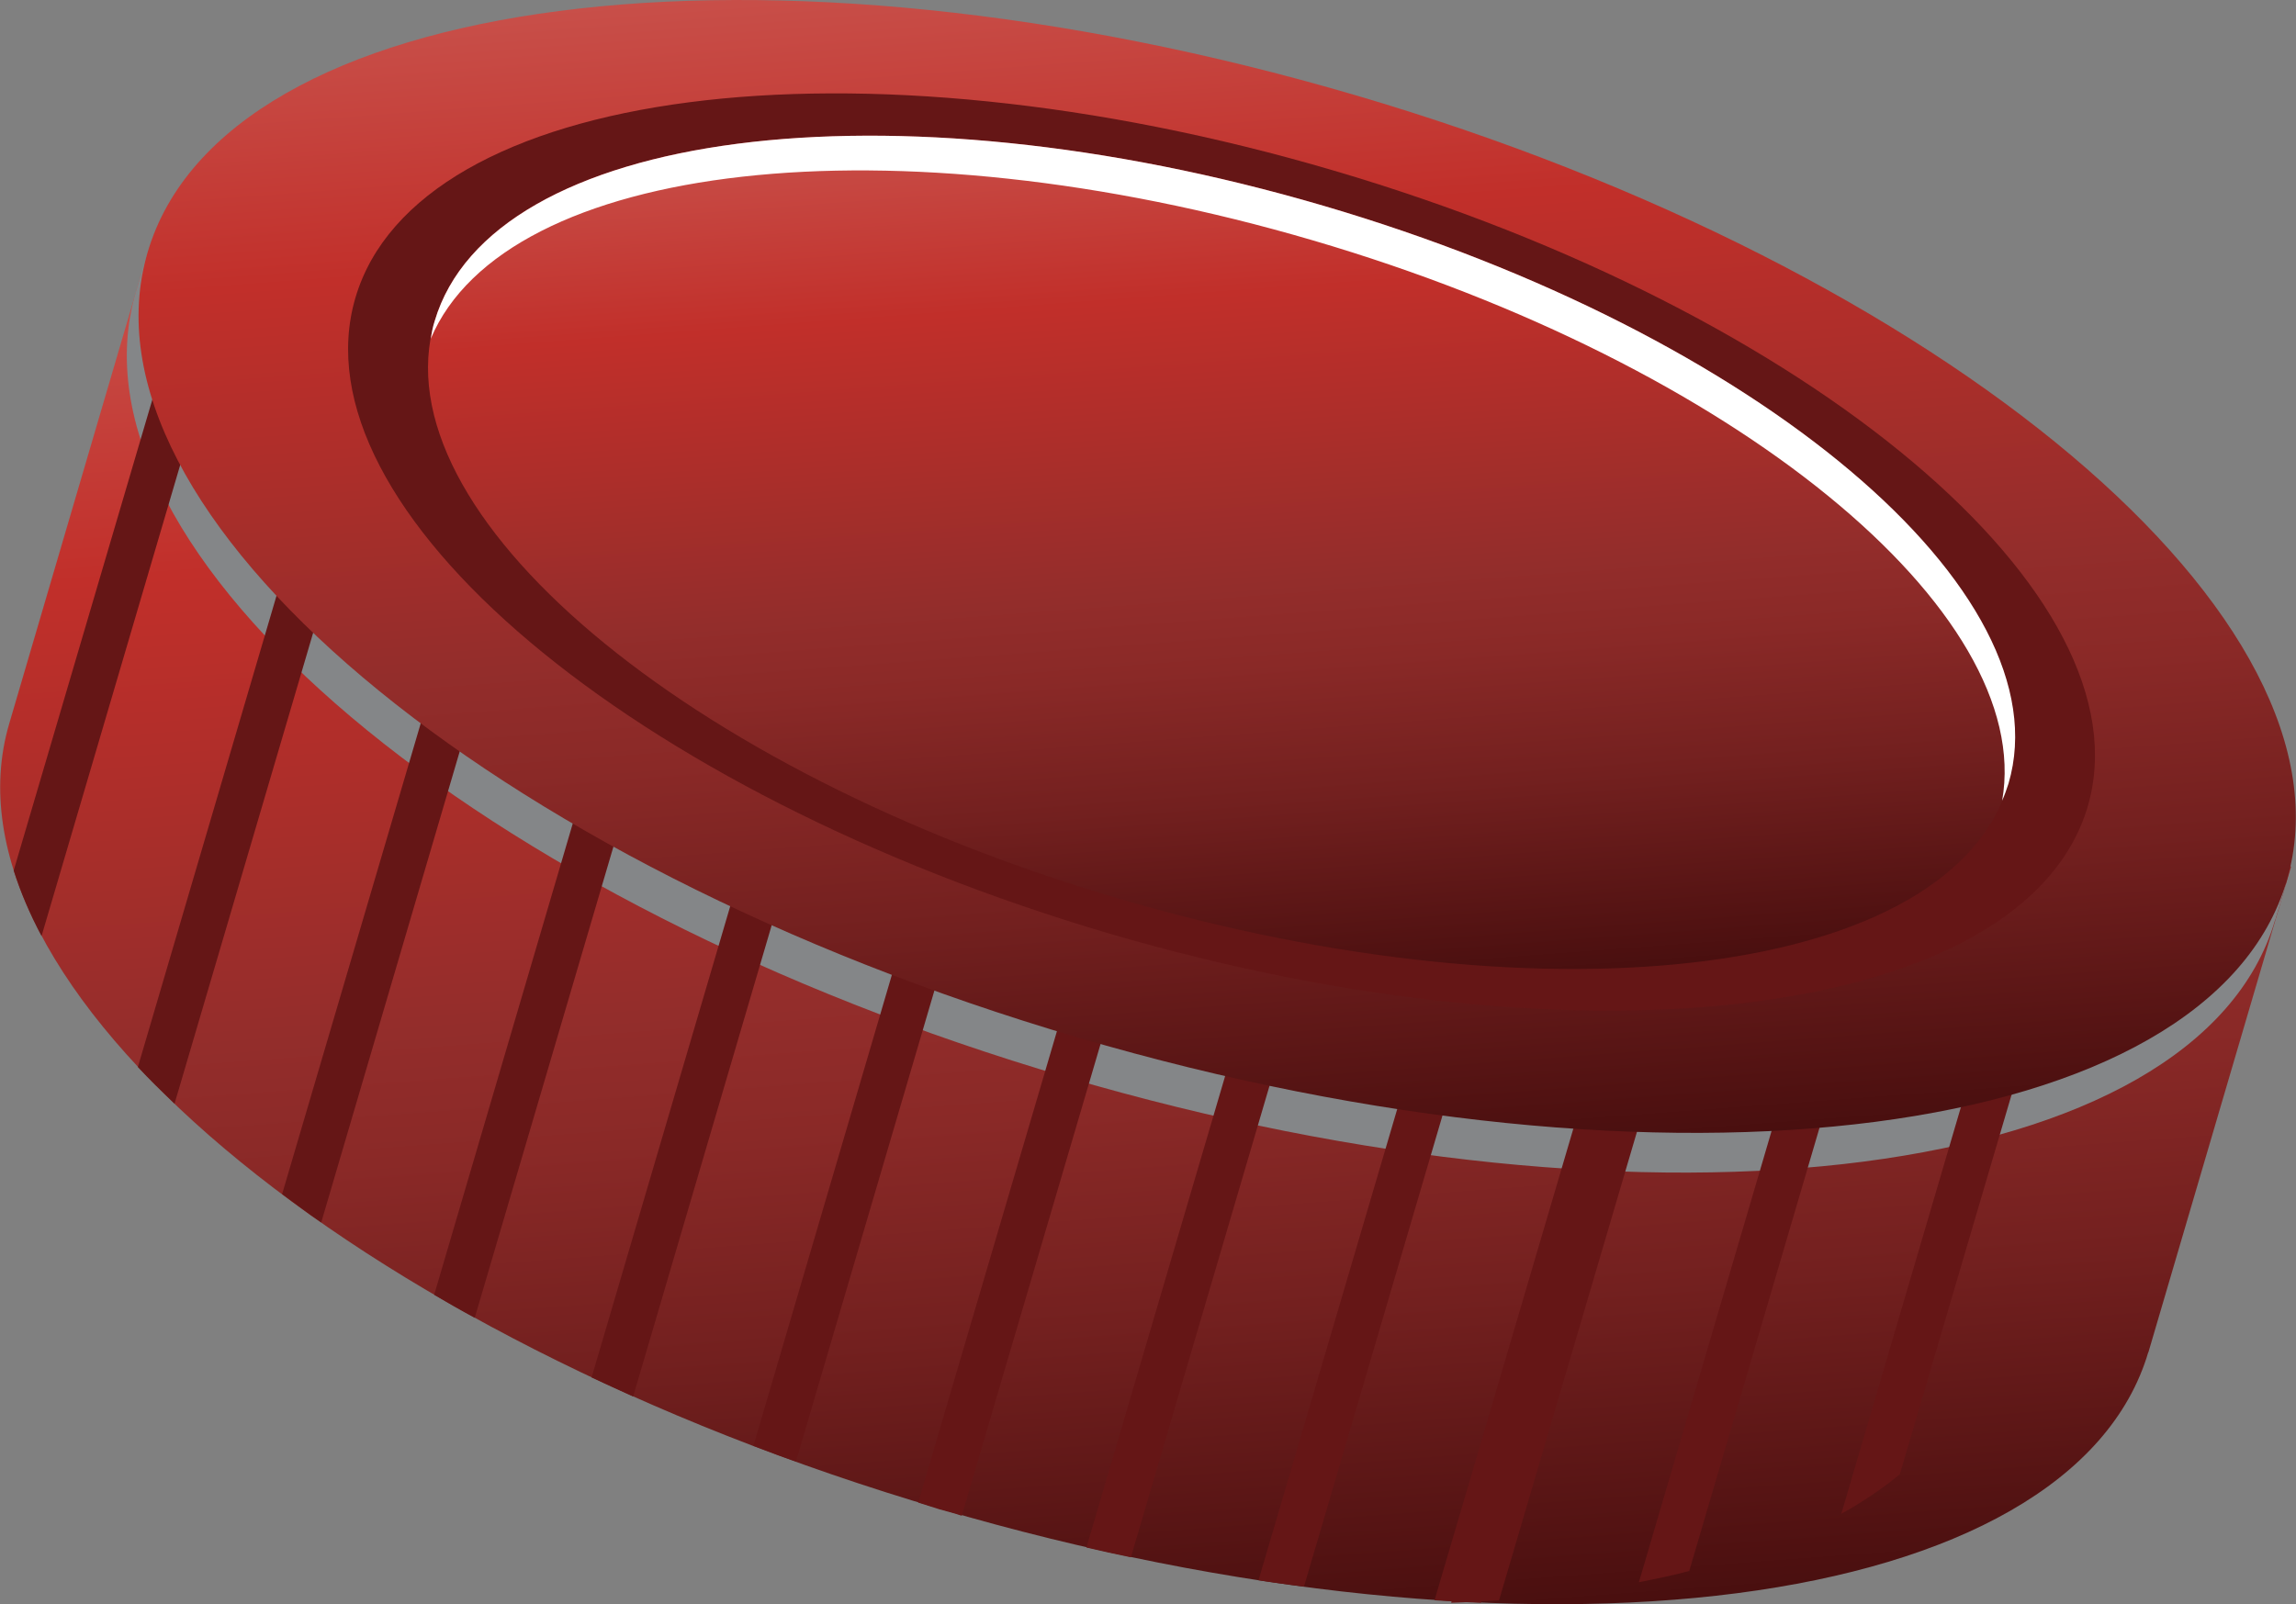
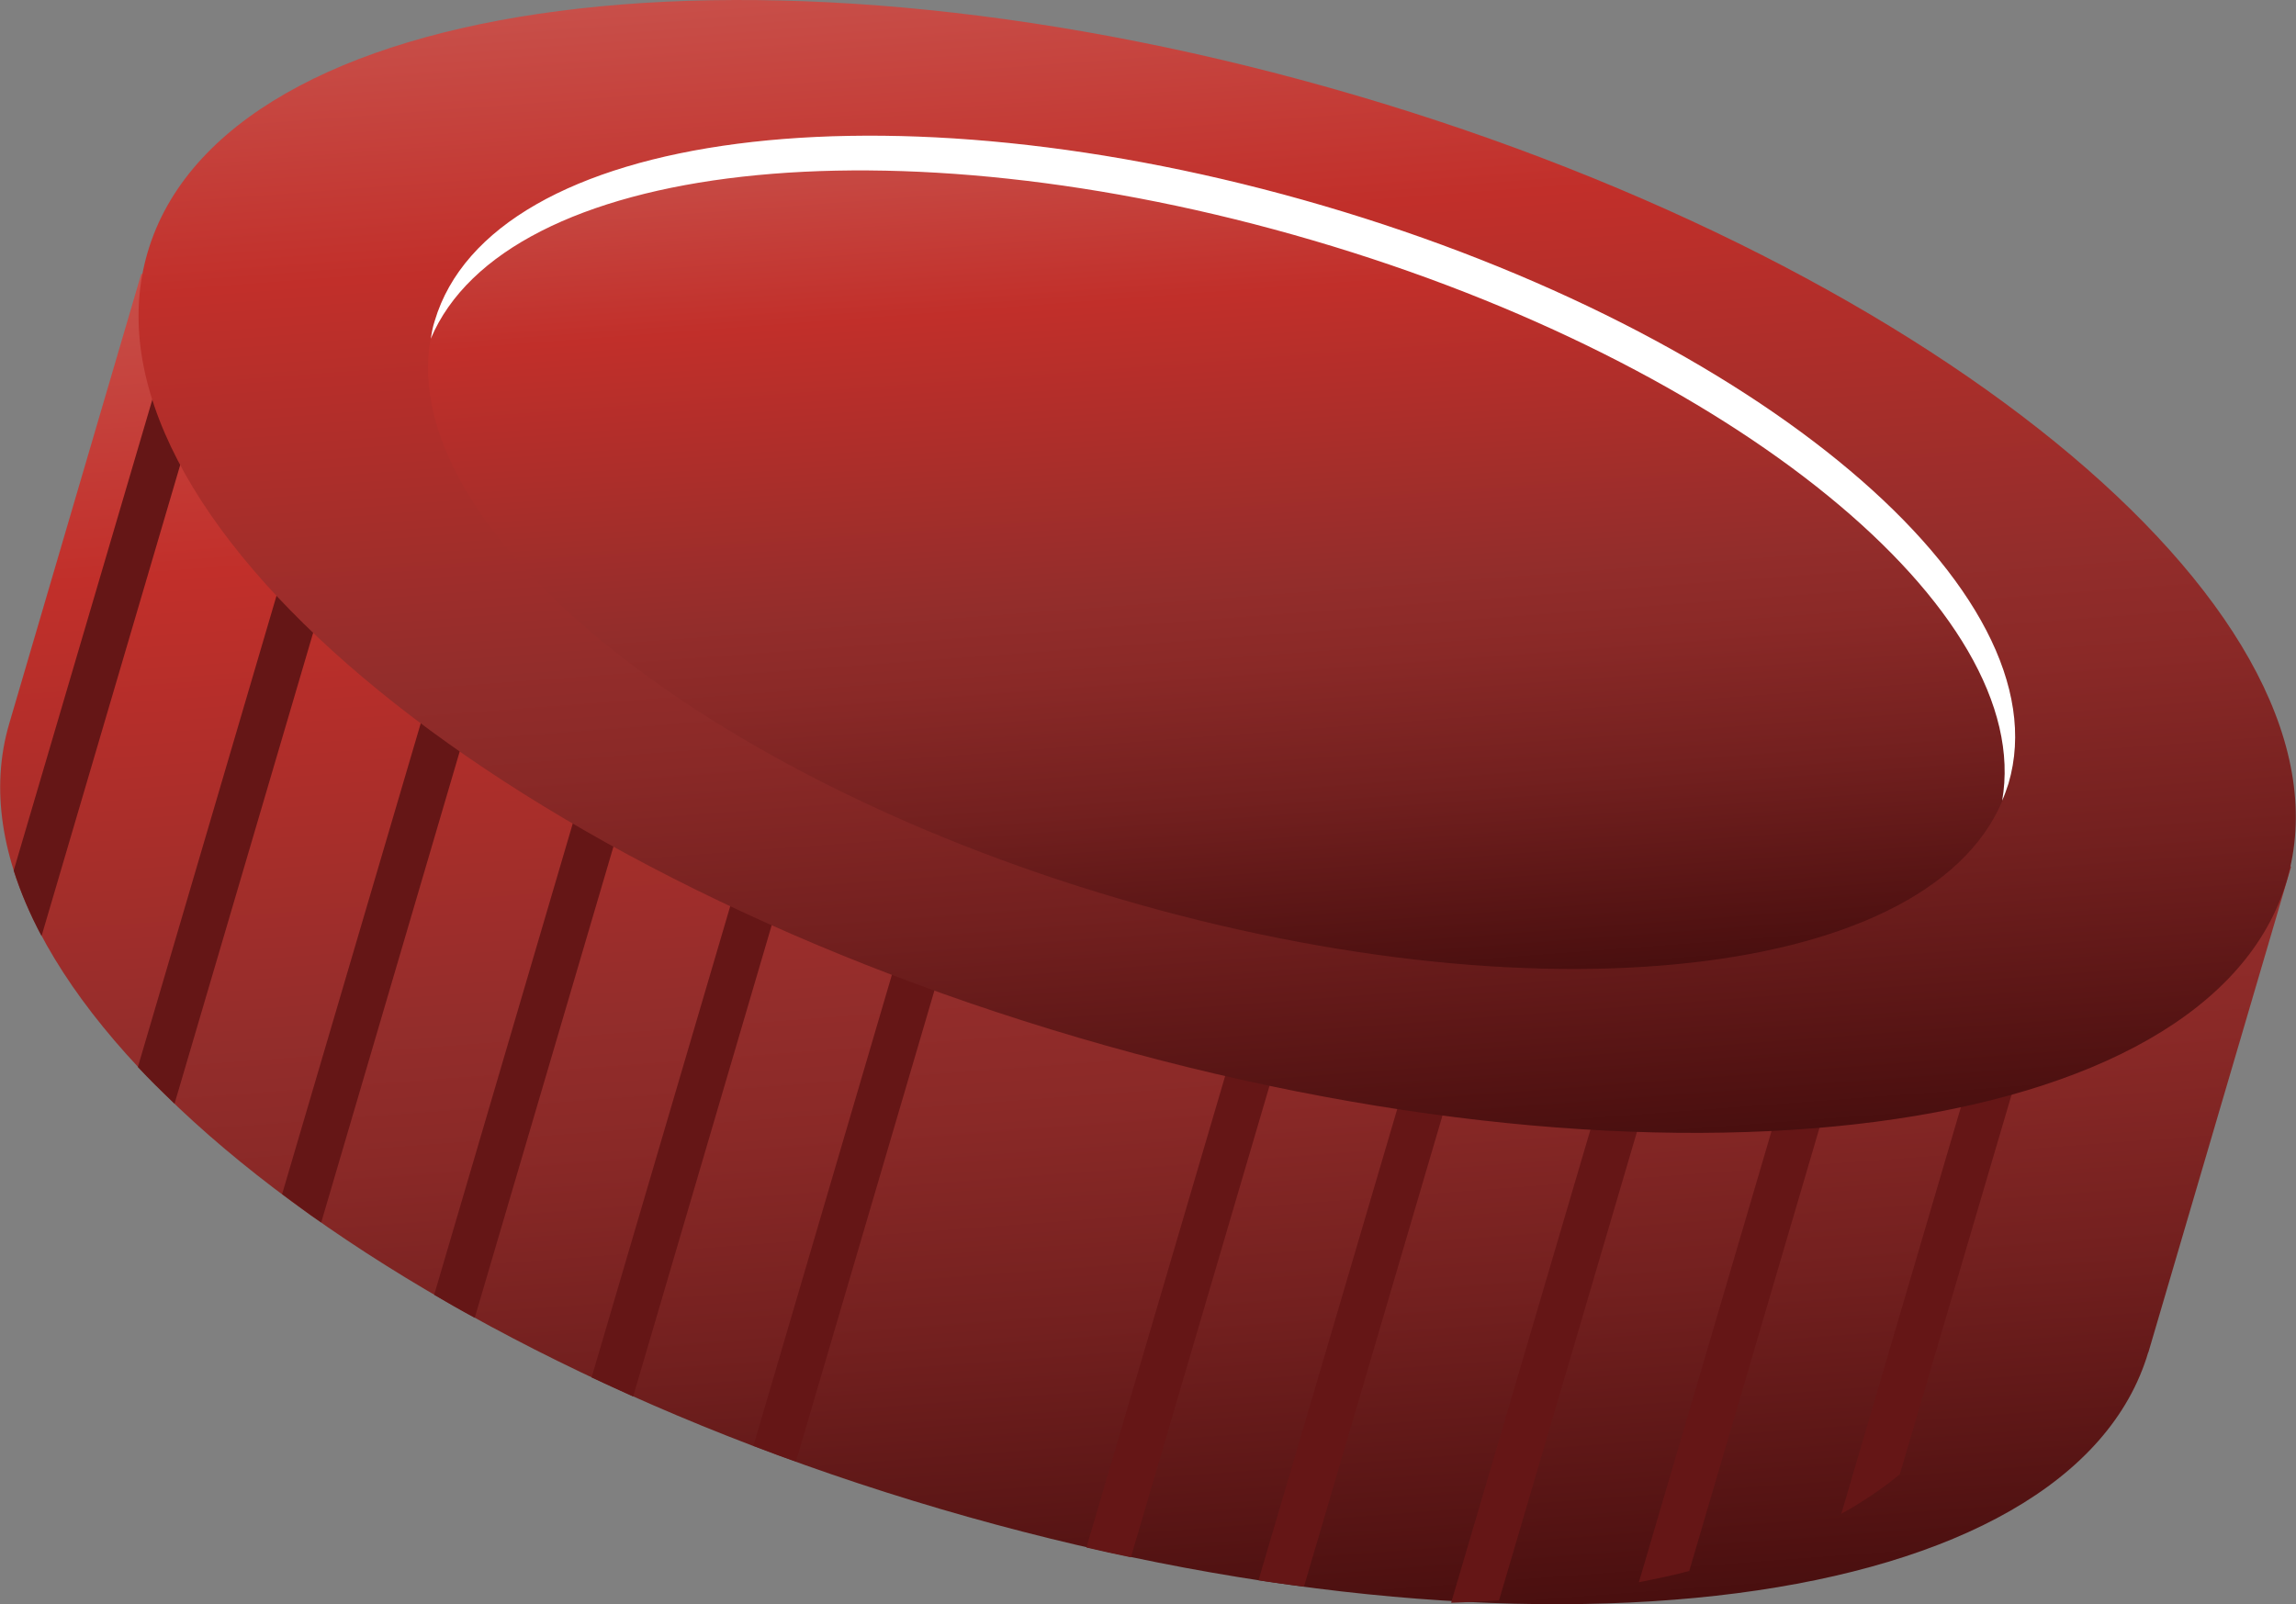
<svg xmlns="http://www.w3.org/2000/svg" xmlns:xlink="http://www.w3.org/1999/xlink" viewBox="0 0 46.96 32.82">
  <rect x="0" y="0" width="46.96" height="32.82" fill="#808080" stroke="none" />
  <defs>
    <linearGradient id="uuid-e2c8ad30-8c32-40c2-a48c-fb7a81886a85" x1="7125.97" y1="-2388.41" x2="7155.36" y2="-2388.41" gradientTransform="translate(-2890.07 -6924.14) rotate(85.73)" gradientUnits="userSpaceOnUse">
      <stop offset="0" stop-color="#c84f49" />
      <stop offset=".21" stop-color="#c12f2a" />
      <stop offset=".36" stop-color="#ad2e2a" />
      <stop offset=".54" stop-color="#932d2b" />
      <stop offset=".63" stop-color="#8a2927" />
      <stop offset=".78" stop-color="#73201f" />
      <stop offset=".97" stop-color="#4f1111" />
      <stop offset="1" stop-color="#490f0f" />
    </linearGradient>
    <linearGradient id="uuid-0241b8da-29ba-43f1-ad65-269a5a82d171" x1="7121.2" y1="-2390.27" x2="7145.95" y2="-2390.27" xlink:href="#uuid-e2c8ad30-8c32-40c2-a48c-fb7a81886a85" />
    <linearGradient id="uuid-51d49140-4954-4a79-aec0-256ba0a92200" x1="7124.19" y1="-2390.38" x2="7142.39" y2="-2390.38" xlink:href="#uuid-e2c8ad30-8c32-40c2-a48c-fb7a81886a85" />
  </defs>
  <g isolation="isolate">
    <g id="uuid-032ebd7b-b68a-4914-85d8-9deea53c550e">
      <path d="M43.94,27.67l2.92-9.94-20.01-5.52c-.64-.22-1.29-.42-1.96-.62-1.24-.37-2.48-.68-3.69-.94L2.89,5.6.19,14.8c-1.57,5.32,6.96,12.52,19.04,16.07,12.08,3.55,23.14,2.12,24.71-3.21Z" fill="url(#uuid-e2c8ad30-8c32-40c2-a48c-fb7a81886a85)" />
-       <path d="M46.53,18.84l.22-.74L3,5.23l-.22.74c-1.57,5.32,6.96,12.52,19.04,16.07,12.08,3.55,23.14,2.12,24.71-3.21Z" fill="#848688" mix-blend-mode="multiply" />
      <path d="M38.86,30.15l3.73-12.67-.89-.25-4.04,13.74c.45-.25.85-.52,1.21-.82Z" fill="#651616" />
      <path d="M3.8,5.85L.28,17.81c.14.44.33.89.57,1.34l3.84-13.05-.89-.25Z" fill="#651616" />
      <path d="M10.68,7.75l-4.91,16.68c.26.19.52.39.8.58L11.57,8l-.89-.25Z" fill="#651616" />
      <path d="M7.24,6.8l-4.42,15.03c.23.25.49.5.75.75l4.57-15.53-.89-.25Z" fill="#651616" />
      <path d="M14.11,8.7l-5.23,17.79c.27.16.55.32.83.47l5.3-18.01-.89-.25Z" fill="#651616" />
      <path d="M21.21,10.65l-.22-.06-5.58,18.99c.29.11.58.22.87.32l5.61-19.09c-.23-.05-.46-.11-.68-.16Z" fill="#651616" />
      <path d="M17.55,9.65l-5.45,18.53c.28.13.56.26.85.39l5.49-18.68-.89-.25Z" fill="#651616" />
-       <path d="M24.9,11.59c-.15-.04-.3-.08-.45-.12l-5.67,19.27c.15.05.29.09.44.14.15.04.3.08.45.13l5.67-19.27c-.15-.05-.29-.1-.44-.14Z" fill="#651616" />
      <path d="M31.3,13.44l-5.56,18.89c.31.05.62.09.93.13l5.52-18.78-.89-.25Z" fill="#651616" />
      <path d="M27.86,12.49l-5.64,19.17c.3.07.61.14.91.2l5.62-19.12-.89-.25Z" fill="#651616" />
-       <path d="M34.74,14.39l-5.4,18.35c.32.02.64.04.95.05l5.34-18.15-.89-.25Z" fill="#651616" />
      <path d="M38.25,16.28l-4.73,16.09c.35-.07.7-.14,1.03-.23l4.59-15.62-.89-.25Z" fill="#651616" />
      <path d="M34.82,15.33l-5.14,17.46c.33-.01.66-.03.98-.05l5.05-17.16-.89-.25Z" fill="#651616" />
      <path d="M22.06,21.23C9.98,17.68,1.45,10.48,3.02,5.16,4.59-.17,15.65-1.6,27.73,1.95c12.08,3.55,20.61,10.75,19.04,16.07-1.57,5.32-12.63,6.76-24.71,3.21Z" fill="url(#uuid-0241b8da-29ba-43f1-ad65-269a5a82d171)" />
-       <path d="M22.69,19.1C12.91,16.22,6,10.4,7.27,6.09,8.54,1.78,17.5.61,27.28,3.49c9.78,2.88,16.68,8.7,15.42,13.01-1.27,4.31-10.22,5.47-20.01,2.6Z" fill="#651616" />
      <path d="M22.9,18.39c-8.89-2.61-15.16-7.91-14.01-11.82,1.15-3.92,9.29-4.97,18.18-2.36,8.89,2.61,15.16,7.91,14.01,11.82-1.15,3.92-9.29,4.97-18.18,2.36Z" fill="url(#uuid-51d49140-4954-4a79-aec0-256ba0a92200)" />
      <path d="M26.86,4.92c8.62,2.53,14.77,7.59,14.09,11.46.05-.11.09-.23.13-.35,1.15-3.92-5.12-9.21-14.01-11.82-8.89-2.61-17.02-1.56-18.18,2.36-.04.12-.06.24-.08.36,1.53-3.63,9.44-4.54,18.05-2.01Z" fill="#fff" mix-blend-mode="screen" />
    </g>
  </g>
</svg>